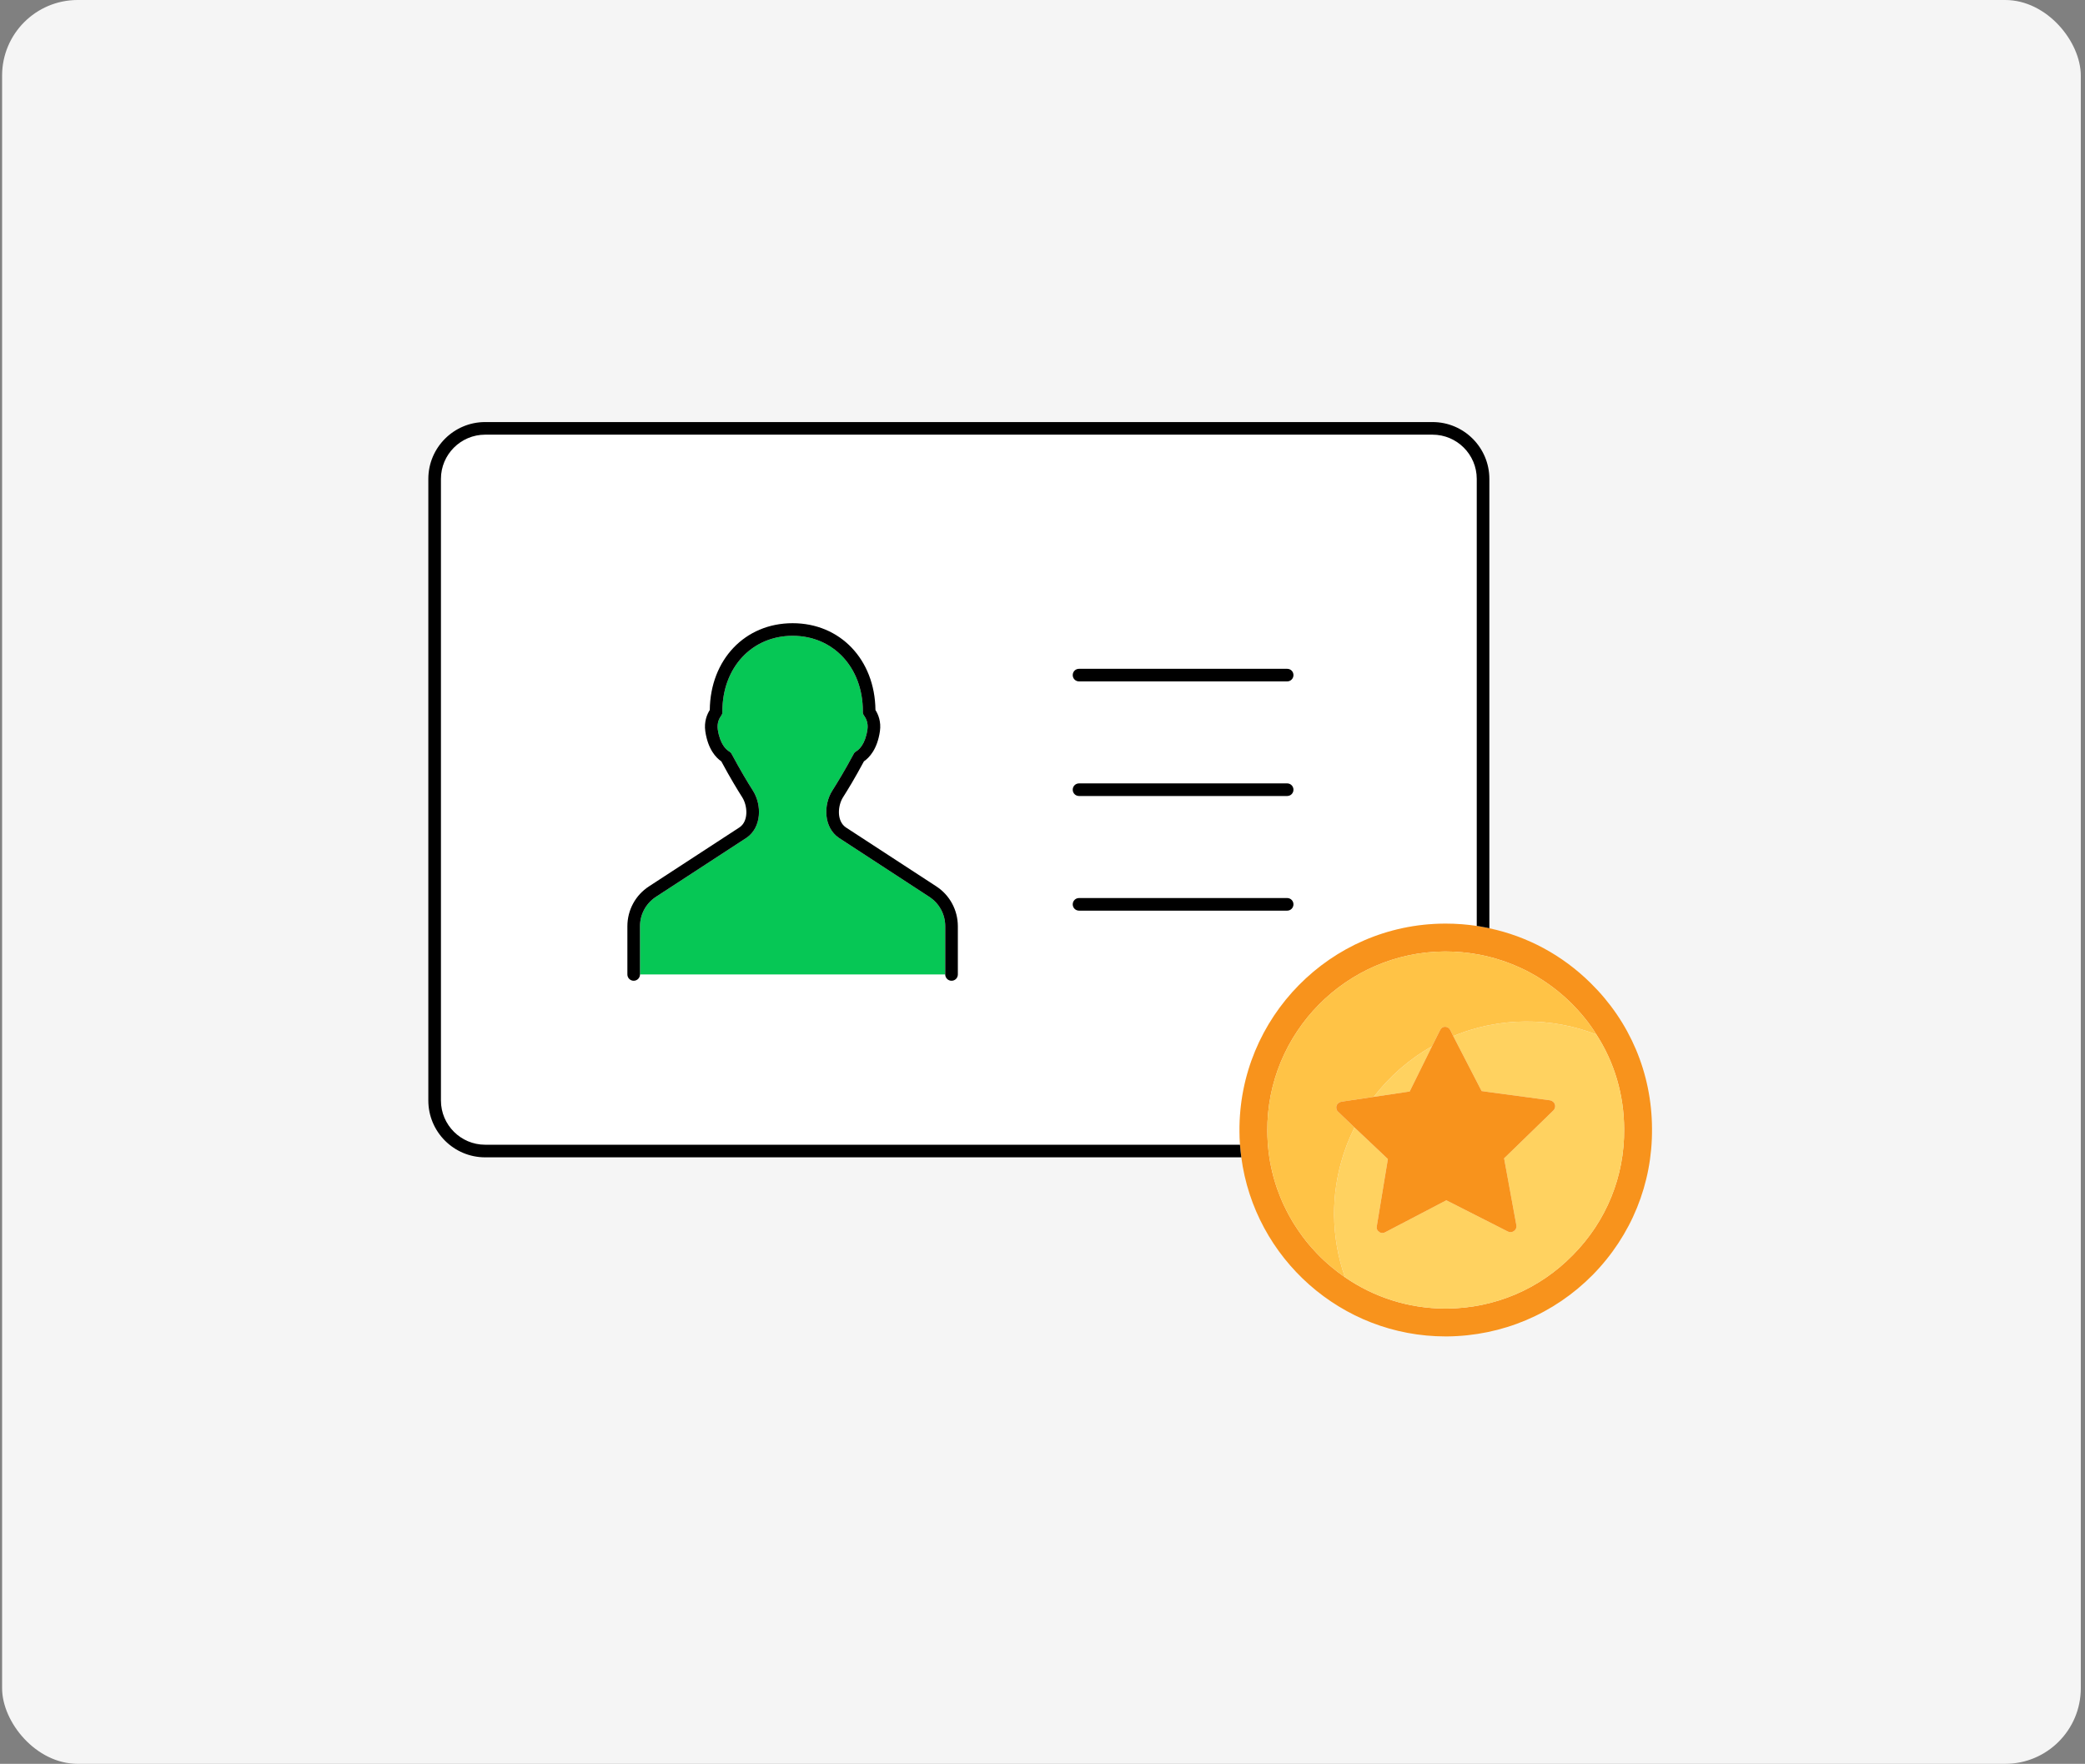
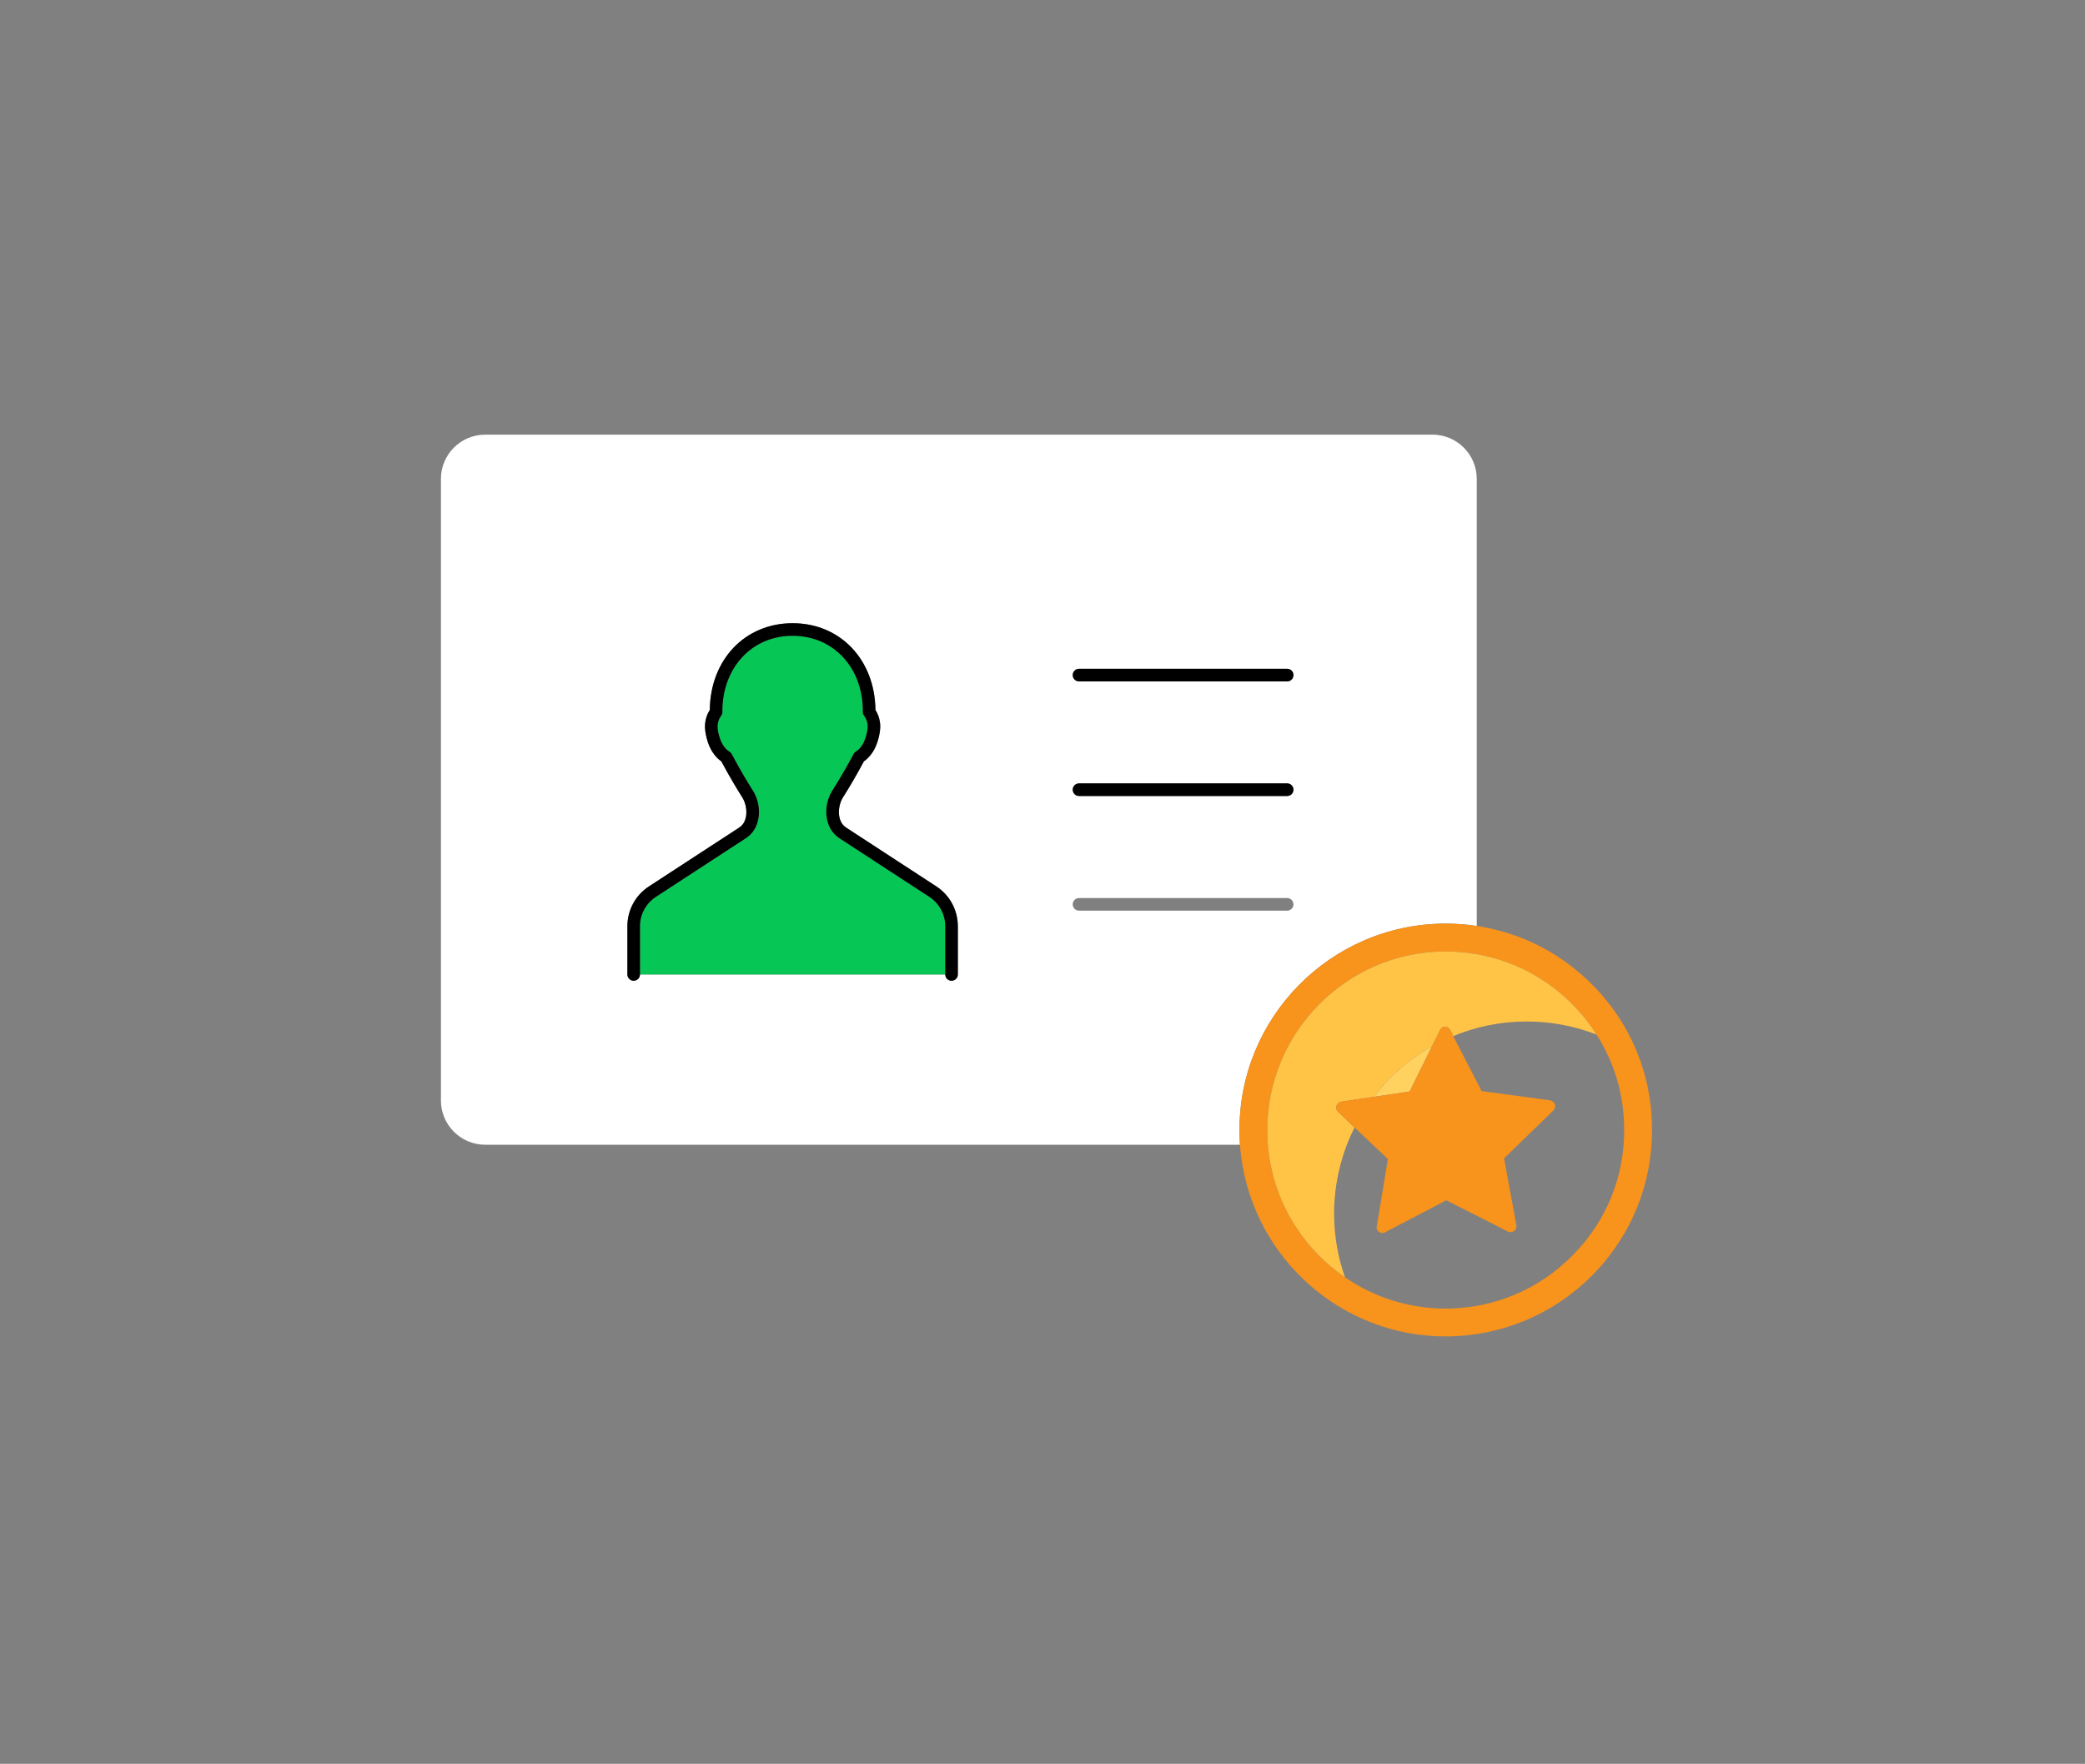
<svg xmlns="http://www.w3.org/2000/svg" fill="none" viewBox="0 0 331 280" height="280" width="331">
  <rect x="0" y="0" width="331" height="280" fill="#808080" stroke="none" />
-   <rect fill="#F5F5F5" rx="12" height="280" width="330" x="0.333" />
-   <path fill="white" d="M147.53 142.37L133.15 132.99C130.75 131.32 130.7 127.78 132.13 125.51C133 124.13 134.02 122.48 135.52 119.69C135.6 119.52 135.73 119.39 135.89 119.29C136.32 119.05 137.36 118.21 137.71 115.8C137.87 114.72 137.44 113.97 137.18 113.61C137.04 113.44 136.97 113.23 136.97 113.01C136.97 112.98 136.98 112.9 136.98 112.88C136.98 105.97 132.29 100.93 125.83 100.93C119.37 100.93 114.68 105.97 114.68 112.91C114.69 112.92 114.69 112.96 114.69 113.01C114.69 113.23 114.62 113.44 114.49 113.61C114.22 113.97 113.8 114.72 113.95 115.8C114.31 118.21 115.34 119.05 115.77 119.29C115.93 119.39 116.06 119.52 116.15 119.69C117.64 122.46 118.65 124.12 119.53 125.51C120.97 127.78 120.91 131.32 118.55 132.97L104.13 142.37C102.54 143.41 101.6 145.15 101.6 147.04V154.69H150.06V147.04C150.06 145.15 149.12 143.41 147.53 142.37Z" />
  <path fill="white" d="M227.42 69H77.019C73.15 69 69.999 72.15 69.999 76.02V174.7C69.999 178.57 73.15 181.72 77.019 181.72H196.85C196.8 181.02 196.77 180.32 196.77 179.61C196.63 161.53 211.24 146.73 229.28 146.62H229.54C231.189 146.62 232.83 146.74 234.44 146.99V76.02C234.44 72.15 231.29 69 227.42 69ZM152.06 154.69C152.06 155.24 151.62 155.69 151.06 155.69C150.51 155.69 150.06 155.24 150.06 154.69H101.6C101.6 155.24 101.15 155.69 100.6 155.69C100.05 155.69 99.6 155.24 99.6 154.69V147.04C99.6 144.47 100.88 142.1 103.04 140.7L117.43 131.32C118.88 130.3 118.66 127.87 117.84 126.58C116.97 125.2 115.96 123.55 114.51 120.86C113.65 120.27 112.39 118.94 111.97 116.09C111.75 114.55 112.25 113.39 112.68 112.71C112.77 104.71 118.27 98.93 125.83 98.93C133.39 98.93 138.89 104.71 138.98 112.71C139.41 113.39 139.91 114.55 139.69 116.08C139.27 118.94 138.01 120.27 137.15 120.86C135.69 123.57 134.69 125.21 133.82 126.58C133.01 127.87 132.78 130.3 134.27 131.34L148.63 140.7C150.78 142.1 152.06 144.47 152.06 147.04V154.69ZM204.34 144.56H171.3C170.74 144.56 170.3 144.11 170.3 143.56C170.3 143.01 170.74 142.56 171.3 142.56H204.34C204.9 142.56 205.34 143.01 205.34 143.56C205.34 144.11 204.9 144.56 204.34 144.56ZM204.34 126.36H171.3C170.74 126.36 170.3 125.92 170.3 125.36C170.3 124.81 170.74 124.36 171.3 124.36H204.34C204.9 124.36 205.34 124.81 205.34 125.36C205.34 125.92 204.9 126.36 204.34 126.36ZM204.34 108.17H171.3C170.74 108.17 170.3 107.72 170.3 107.17C170.3 106.61 170.74 106.17 171.3 106.17H204.34C204.9 106.17 205.34 106.61 205.34 107.17C205.34 107.72 204.9 108.17 204.34 108.17Z" />
  <path fill="#F8931C" d="M252.51 156.05C248.03 151.62 242.48 148.64 236.44 147.36C236.11 147.28 235.78 147.21 235.44 147.16C235.11 147.09 234.78 147.03 234.44 146.99C232.83 146.74 231.189 146.62 229.54 146.62H229.28C211.24 146.73 196.63 161.53 196.77 179.61C196.77 180.32 196.8 181.02 196.85 181.72C196.87 182.06 196.9 182.39 196.94 182.73C196.97 183.06 197.01 183.39 197.06 183.72C199.17 199.74 212.93 212.15 229.5 212.15H229.72C238.48 212.07 246.69 208.61 252.84 202.39C258.99 196.13 262.34 187.89 262.26 179.16C262.23 170.4 258.77 162.19 252.51 156.05ZM249.67 199.26C244.37 204.67 237.27 207.66 229.72 207.73H229.5C223.57 207.73 218.05 205.89 213.52 202.76C213.14 202.5 212.76 202.22 212.39 201.94C212.38 201.93 212.36 201.92 212.35 201.91C212.06 201.69 211.78 201.47 211.51 201.24C210.63 200.52 209.8 199.75 209.02 198.93C208.76 198.66 208.5 198.38 208.25 198.09C207.58 197.34 206.95 196.55 206.38 195.72C206.12 195.36 205.87 194.99 205.64 194.62C205.57 194.53 205.51 194.43 205.45 194.33C205.25 194.01 205.049 193.68 204.87 193.35C204.86 193.34 204.85 193.33 204.85 193.32C204.66 193 204.48 192.67 204.32 192.33C204.23 192.19 204.16 192.04 204.09 191.88C203.9 191.52 203.73 191.14 203.56 190.76C203.42 190.45 203.29 190.13 203.16 189.8C203.08 189.62 203.01 189.43 202.95 189.24C202.81 188.89 202.69 188.55 202.58 188.2C202.56 188.14 202.54 188.09 202.53 188.04C202.38 187.58 202.24 187.11 202.12 186.65C202 186.18 201.88 185.71 201.79 185.23C201.78 185.2 201.77 185.17 201.77 185.14C201.67 184.69 201.59 184.23 201.52 183.77C201.52 183.76 201.51 183.74 201.51 183.72C201.46 183.39 201.42 183.06 201.38 182.73C201.34 182.39 201.31 182.06 201.28 181.72C201.28 181.69 201.27 181.66 201.27 181.62C201.26 181.43 201.24 181.24 201.24 181.05C201.22 180.86 201.21 180.67 201.21 180.47C201.2 180.17 201.19 179.87 201.19 179.57C201.08 163.96 213.71 151.15 229.32 151.04H229.5C229.92 151.04 230.34 151.05 230.75 151.07C231.02 151.08 231.29 151.09 231.56 151.12C231.77 151.13 231.969 151.15 232.18 151.17C232.53 151.2 232.88 151.24 233.23 151.29C233.64 151.34 234.04 151.4 234.44 151.48C234.78 151.53 235.11 151.59 235.44 151.67C235.74 151.72 236.03 151.79 236.32 151.87C236.36 151.87 236.4 151.88 236.44 151.9C236.48 151.9 236.51 151.91 236.54 151.93C236.87 152 237.2 152.09 237.52 152.19C237.76 152.26 238 152.34 238.24 152.42C238.54 152.5 238.84 152.61 239.13 152.72C239.43 152.82 239.72 152.93 240 153.05C240.24 153.14 240.48 153.24 240.72 153.35C240.85 153.4 240.97 153.45 241.08 153.51C241.29 153.6 241.51 153.69 241.72 153.8C242.07 153.96 242.41 154.13 242.74 154.31C243.51 154.72 244.26 155.16 244.98 155.64C245.22 155.79 245.46 155.95 245.69 156.12C245.91 156.27 246.13 156.42 246.33 156.58C246.65 156.809 246.96 157.05 247.27 157.3C247.58 157.55 247.88 157.8 248.17 158.06C248.34 158.21 248.51 158.36 248.68 158.52C248.93 158.74 249.17 158.97 249.41 159.21C250.96 160.76 252.32 162.41 253.43 164.22C256.299 168.64 257.81 173.79 257.84 179.2C257.92 186.75 255.01 193.89 249.67 199.26Z" />
-   <path fill="black" d="M236.44 76.02V147.36C236.11 147.28 235.78 147.21 235.44 147.16C235.11 147.09 234.78 147.03 234.44 146.99V76.02C234.44 72.15 231.29 69 227.42 69H77.019C73.15 69 69.999 72.15 69.999 76.02V174.7C69.999 178.57 73.15 181.72 77.019 181.72H196.85C196.87 182.06 196.9 182.39 196.94 182.73C196.97 183.06 197.01 183.39 197.06 183.72H77.019C72.049 183.72 67.999 179.68 67.999 174.7V76.02C67.999 71.05 72.049 67 77.019 67H227.42C232.4 67 236.44 71.05 236.44 76.02Z" />
  <path fill="black" d="M205.34 107.17C205.34 107.72 204.9 108.17 204.34 108.17H171.3C170.74 108.17 170.3 107.72 170.3 107.17C170.3 106.61 170.74 106.17 171.3 106.17H204.34C204.9 106.17 205.34 106.61 205.34 107.17Z" />
  <path fill="black" d="M205.34 125.36C205.34 125.92 204.9 126.36 204.34 126.36H171.3C170.74 126.36 170.3 125.92 170.3 125.36C170.3 124.81 170.74 124.36 171.3 124.36H204.34C204.9 124.36 205.34 124.81 205.34 125.36Z" />
-   <path fill="black" d="M205.34 143.56C205.34 144.11 204.9 144.56 204.34 144.56H171.3C170.74 144.56 170.3 144.11 170.3 143.56C170.3 143.01 170.74 142.56 171.3 142.56H204.34C204.9 142.56 205.34 143.01 205.34 143.56Z" />
  <path fill="#06C755" d="M150.06 147.04V154.69H101.6V147.04C101.6 145.15 102.54 143.41 104.13 142.37L118.55 132.97C120.91 131.32 120.97 127.78 119.53 125.51C118.65 124.12 117.64 122.46 116.15 119.69C116.06 119.52 115.93 119.39 115.77 119.29C115.34 119.05 114.31 118.21 113.95 115.8C113.8 114.72 114.22 113.97 114.49 113.61C114.62 113.44 114.69 113.23 114.69 113.01C114.69 112.96 114.69 112.92 114.68 112.91C114.68 105.97 119.37 100.93 125.83 100.93C132.29 100.93 136.98 105.97 136.98 112.88C136.98 112.9 136.97 112.98 136.97 113.01C136.97 113.23 137.04 113.44 137.18 113.61C137.44 113.97 137.87 114.72 137.71 115.8C137.36 118.21 136.32 119.05 135.89 119.29C135.73 119.39 135.6 119.52 135.52 119.69C134.02 122.48 133 124.13 132.13 125.51C130.7 127.78 130.75 131.32 133.15 132.99L147.53 142.37C149.12 143.41 150.06 145.15 150.06 147.04Z" />
  <path fill="black" d="M152.06 147.04V154.69C152.06 155.24 151.62 155.69 151.06 155.69C150.51 155.69 150.06 155.24 150.06 154.69V147.04C150.06 145.15 149.12 143.41 147.53 142.37L133.15 132.99C130.75 131.32 130.7 127.78 132.13 125.51C133 124.13 134.02 122.48 135.52 119.69C135.6 119.52 135.73 119.39 135.89 119.29C136.32 119.05 137.36 118.21 137.71 115.8C137.87 114.72 137.44 113.97 137.18 113.61C137.04 113.44 136.97 113.23 136.97 113.01C136.97 112.98 136.98 112.9 136.98 112.88C136.98 105.97 132.29 100.93 125.83 100.93C119.37 100.93 114.68 105.97 114.68 112.91C114.69 112.92 114.69 112.96 114.69 113.01C114.69 113.23 114.62 113.44 114.49 113.61C114.22 113.97 113.8 114.72 113.95 115.8C114.31 118.21 115.34 119.05 115.77 119.29C115.93 119.39 116.06 119.52 116.15 119.69C117.64 122.46 118.65 124.12 119.53 125.51C120.97 127.78 120.91 131.32 118.55 132.97L104.13 142.37C102.54 143.41 101.6 145.15 101.6 147.04V154.69C101.6 155.24 101.15 155.69 100.6 155.69C100.05 155.69 99.6 155.24 99.6 154.69V147.04C99.6 144.47 100.88 142.1 103.04 140.7L117.43 131.32C118.88 130.3 118.66 127.87 117.84 126.58C116.97 125.2 115.96 123.55 114.51 120.86C113.65 120.27 112.39 118.94 111.97 116.09C111.75 114.55 112.25 113.39 112.68 112.71C112.77 104.71 118.27 98.93 125.83 98.93C133.39 98.93 138.89 104.71 138.98 112.71C139.41 113.39 139.91 114.55 139.69 116.08C139.27 118.94 138.01 120.27 137.15 120.86C135.69 123.57 134.69 125.21 133.82 126.58C133.01 127.87 132.78 130.3 134.27 131.34L148.63 140.7C150.78 142.1 152.06 144.47 152.06 147.04Z" />
  <path fill="#FFC346" d="M253.43 164.22C249.93 162.86 246.1 162.12 242.13 162.16C240.18 162.17 238.28 162.37 236.44 162.74C236.1 162.8 235.77 162.87 235.44 162.96C235.1 163.03 234.77 163.11 234.44 163.21C233.16 163.55 231.92 163.97 230.71 164.48L230.24 163.52C230.09 163.22 229.79 163 229.43 163C229.06 162.97 228.76 163.22 228.62 163.52L227.33 166.1C223.72 168.12 220.59 170.88 218.09 174.12L212.93 174.89C212.57 174.97 212.27 175.22 212.16 175.56C212.09 175.89 212.16 176.26 212.42 176.48L215.03 178.98C214.59 179.87 214.18 180.79 213.82 181.72C213.69 182.05 213.57 182.39 213.46 182.73C213.34 183.06 213.23 183.39 213.14 183.72C212.24 186.62 211.77 189.7 211.79 192.89C211.829 196.35 212.42 199.67 213.52 202.76C213.14 202.5 212.76 202.22 212.39 201.94C212.38 201.93 212.36 201.92 212.35 201.91C212.06 201.69 211.78 201.47 211.51 201.24C210.63 200.52 209.8 199.75 209.02 198.93C208.76 198.66 208.5 198.38 208.25 198.09C207.58 197.34 206.95 196.55 206.38 195.72C206.12 195.36 205.87 194.99 205.64 194.62C205.57 194.53 205.51 194.43 205.45 194.33C205.25 194.01 205.049 193.68 204.87 193.35C204.86 193.34 204.85 193.33 204.85 193.32C204.66 193 204.48 192.67 204.32 192.33C204.23 192.19 204.16 192.04 204.09 191.88C203.9 191.52 203.73 191.14 203.56 190.76C203.42 190.45 203.29 190.13 203.16 189.8C203.08 189.62 203.01 189.43 202.95 189.24C202.82 188.9 202.7 188.55 202.58 188.2C202.56 188.14 202.54 188.09 202.53 188.04C202.38 187.58 202.24 187.11 202.12 186.65C202 186.18 201.89 185.71 201.79 185.23C201.78 185.2 201.77 185.17 201.77 185.14C201.67 184.69 201.59 184.23 201.52 183.77C201.52 183.76 201.51 183.74 201.51 183.72C201.46 183.39 201.42 183.06 201.38 182.73C201.34 182.39 201.31 182.06 201.28 181.72C201.28 181.69 201.27 181.66 201.27 181.62C201.26 181.43 201.24 181.24 201.24 181.05C201.22 180.86 201.21 180.67 201.21 180.47C201.2 180.17 201.19 179.87 201.19 179.57C201.08 163.96 213.71 151.15 229.32 151.04H229.5C229.92 151.04 230.34 151.05 230.75 151.07C231.02 151.08 231.29 151.1 231.56 151.12C231.77 151.13 231.969 151.15 232.18 151.17C232.53 151.2 232.88 151.24 233.23 151.29C233.63 151.34 234.04 151.41 234.44 151.48C234.78 151.53 235.11 151.59 235.44 151.67C235.74 151.72 236.03 151.79 236.32 151.87C236.36 151.87 236.4 151.88 236.44 151.9C236.48 151.9 236.51 151.91 236.54 151.93C236.87 152.01 237.19 152.1 237.52 152.19C237.76 152.26 238 152.34 238.24 152.42C238.54 152.51 238.84 152.61 239.13 152.72C239.43 152.82 239.72 152.93 240 153.05C240.24 153.14 240.48 153.24 240.72 153.35C240.85 153.4 240.97 153.45 241.08 153.51C241.29 153.6 241.51 153.69 241.72 153.8C242.07 153.96 242.41 154.13 242.74 154.31C243.51 154.72 244.26 155.16 244.98 155.64C245.22 155.79 245.46 155.95 245.69 156.12C245.91 156.27 246.13 156.42 246.33 156.58C246.65 156.809 246.96 157.05 247.27 157.3C247.58 157.55 247.88 157.8 248.17 158.06C248.34 158.21 248.51 158.36 248.68 158.52C248.93 158.74 249.17 158.97 249.41 159.21C250.96 160.76 252.32 162.41 253.43 164.22Z" />
-   <path fill="#FFD260" d="M257.84 179.2C257.92 186.75 255.01 193.89 249.67 199.26C244.37 204.67 237.27 207.66 229.72 207.73H229.5C223.57 207.73 218.05 205.89 213.52 202.76C212.42 199.67 211.829 196.35 211.79 192.89C211.77 189.7 212.24 186.62 213.14 183.72C213.23 183.39 213.34 183.06 213.46 182.73C213.57 182.39 213.69 182.05 213.82 181.72C214.18 180.79 214.59 179.87 215.03 178.98L219 182.73L220.04 183.72L220.33 183.99L218.57 194.66C218.49 195.03 218.64 195.36 218.93 195.54C219.079 195.69 219.27 195.73 219.49 195.73C219.63 195.73 219.78 195.69 219.89 195.62L229.61 190.54L239.4 195.51C239.7 195.66 240.1 195.62 240.36 195.4C240.65 195.21 240.8 194.84 240.73 194.51L238.78 183.88L246.62 176.26C246.87 176 246.95 175.63 246.84 175.3C246.73 174.97 246.43 174.75 246.1 174.67L236.44 173.37L235.44 173.23L235.21 173.2L230.71 164.48C231.92 163.97 233.16 163.55 234.44 163.21C234.77 163.11 235.1 163.03 235.44 162.96C235.77 162.87 236.1 162.8 236.44 162.74C238.28 162.37 240.18 162.17 242.13 162.16C246.1 162.12 249.93 162.86 253.43 164.22C256.299 168.64 257.81 173.79 257.84 179.2Z" />
  <path fill="#FFD260" d="M227.33 166.1L223.79 173.27L218.09 174.12C220.59 170.88 223.72 168.12 227.33 166.1Z" />
  <path fill="#F8931C" d="M246.62 176.26L238.78 183.88L240.73 194.51C240.8 194.84 240.65 195.21 240.36 195.4C240.1 195.62 239.7 195.66 239.4 195.51L229.61 190.54L219.89 195.62C219.78 195.69 219.63 195.73 219.49 195.73C219.27 195.73 219.079 195.69 218.93 195.54C218.64 195.36 218.49 195.03 218.57 194.66L220.33 183.99L220.04 183.72L219 182.73L215.03 178.98L212.42 176.48C212.16 176.26 212.09 175.89 212.16 175.56C212.27 175.22 212.57 174.97 212.93 174.89L218.09 174.12L223.79 173.27L227.33 166.1L228.62 163.52C228.76 163.22 229.06 162.97 229.43 163C229.79 163 230.09 163.22 230.24 163.52L230.71 164.48L235.21 173.2L235.44 173.23L236.44 173.37L246.1 174.67C246.43 174.75 246.73 174.97 246.84 175.3C246.95 175.63 246.87 176 246.62 176.26Z" />
</svg>